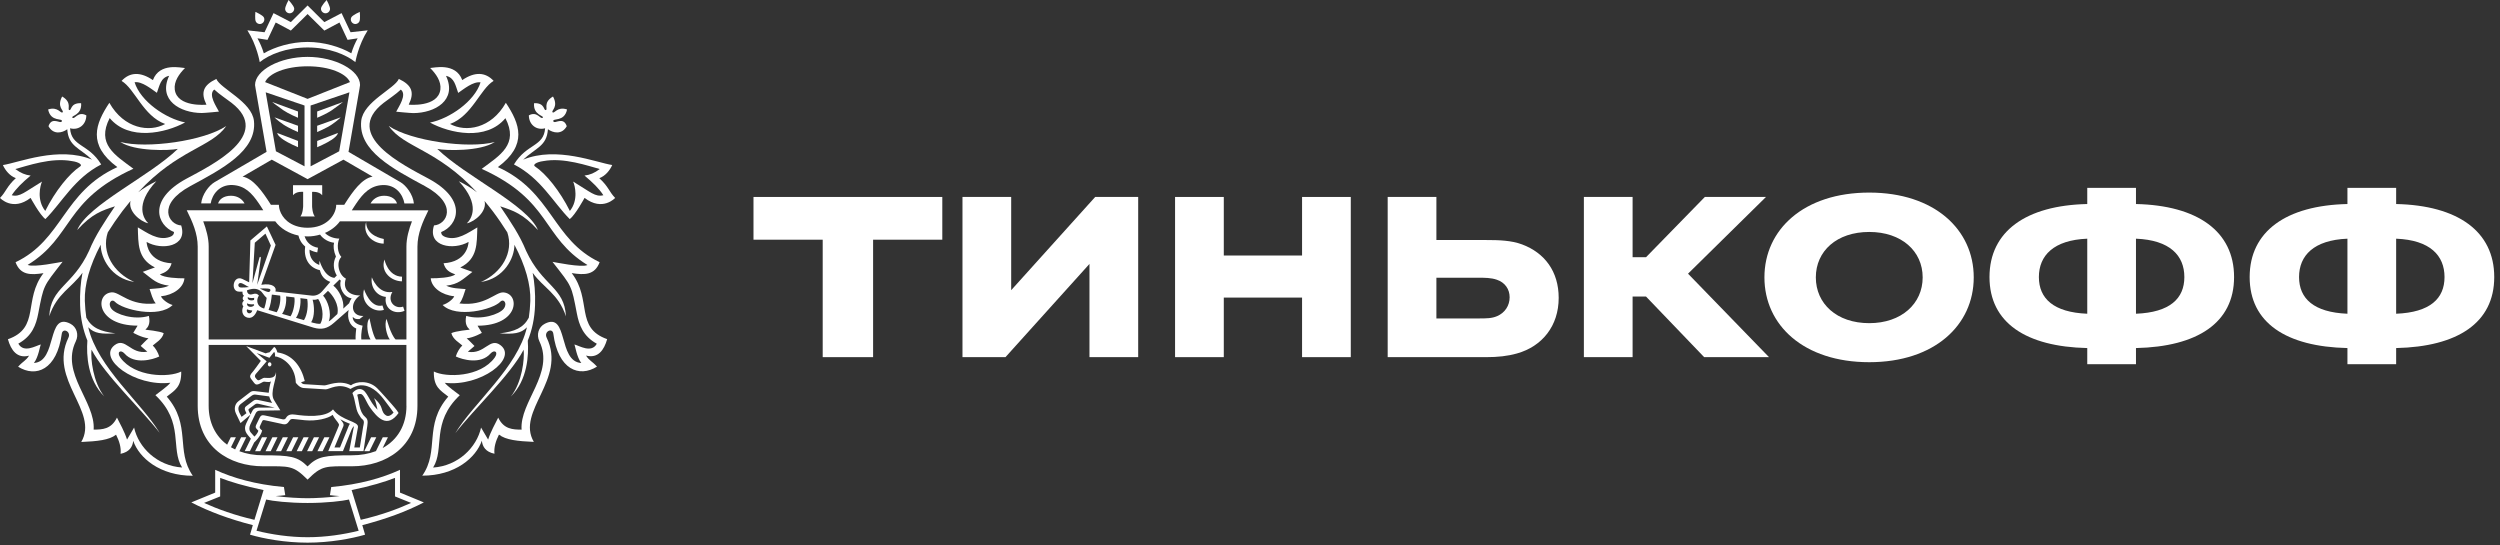
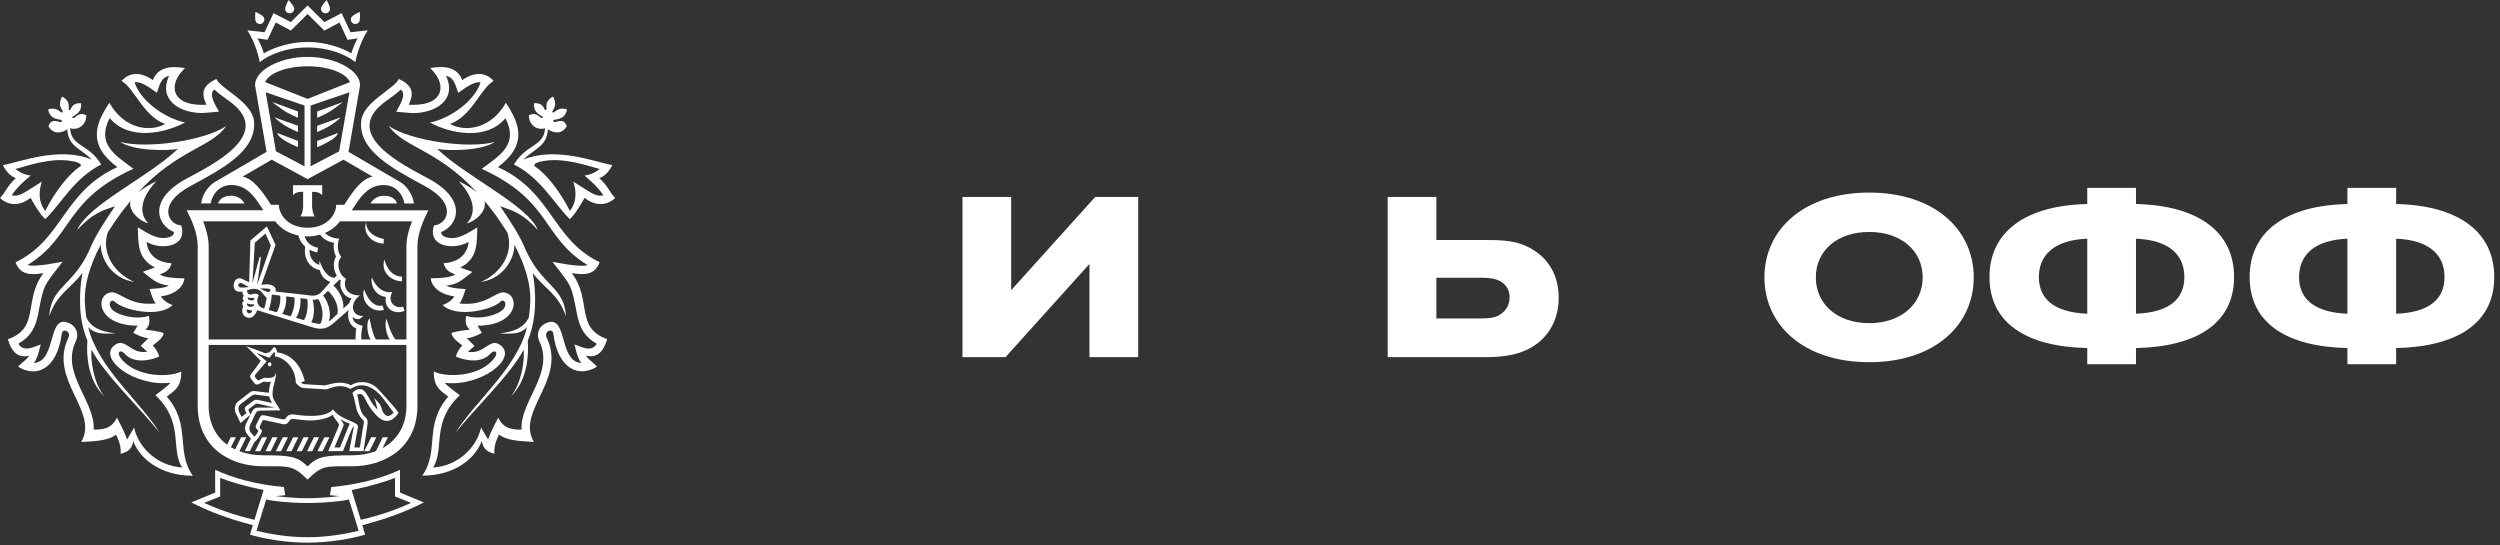
<svg xmlns="http://www.w3.org/2000/svg" width="330" height="72" viewBox="0 0 330 72" fill="none">
  <rect x="0" y="0" width="330" height="72" fill="#333333" stroke="none" />
  <path fill-rule="evenodd" clip-rule="evenodd" d="M22.016 52.357C23.081 51.512 23.965 51.09 23.921 49.044C22.322 49.864 17.786 49.82 15.889 47.207C15.355 46.463 15.926 46.09 16.444 46.676C17.742 48.148 20.144 47.48 21.02 47.058C20.879 46.552 20.49 45.893 20.164 45.611C20.494 45.29 21.422 44.807 21.61 43.979C21.116 43.71 19.192 43.517 19.192 43.517C19.501 43.22 19.887 42.806 19.654 41.7C17.689 42.303 15.259 41.483 14.708 40.755C14.166 40.04 14.72 39.369 15.178 39.843C16.159 40.872 20.988 42.05 22.784 40.261C22.117 40.076 21.381 39.481 21.249 39.111C22.912 38.943 24.238 37.962 24.346 36.74C23.426 36.74 21.691 36.671 21.096 36.229C21.892 35.936 22.398 35.646 22.651 34.754C19.61 34.569 19.369 32.31 19.353 31.936C21.333 33.078 24.82 32.571 23.916 29.758C22.269 29.669 20.61 27.004 25.138 24.556C29.256 22.325 33.936 19.921 33.522 15.962C33.253 13.43 29.087 11.701 28.557 10.419C26.817 11.247 26.468 12.207 27.251 13.819C27.251 13.819 23.374 14.205 23.069 11.818C22.936 10.748 23.651 9.748 24.419 8.98C23.985 8.98 21.064 8.196 20.184 10.575C18.549 9.458 17.147 9.498 16.046 10.68C17.806 11.725 18.895 15.311 21.803 16.368C19.734 17.489 16.388 17.019 14.435 13.57C12.587 16.356 11.523 19.113 15.488 22.06C8.276 25.344 8.329 31.623 2.053 34.613C2.688 36.322 4.03 36.322 5.741 36.056C3.03 39.582 5.34 43.272 1.045 44.779C1.447 46.218 2.254 47.368 3.837 46.946C3.387 47.649 3.09 47.633 2.391 48.405C4.737 49.884 7.521 48.815 8.152 44.068C8.264 43.22 9.429 43.75 9.028 44.582C6.352 50.117 13.117 54.282 10.723 58.342C12.832 58.253 14.443 58.088 15.319 57.377C15.749 58.229 16.01 59.073 15.914 59.905C17.079 59.668 17.505 58.981 17.585 58.185C18.348 60.416 21.08 62.8 25.451 62.8C23.133 59.487 25.29 56.131 22.016 52.357ZM17.701 56.437L16.769 58.024C16.436 56.979 15.829 55.893 15.44 55.122C14.688 56.669 13.503 56.702 12.362 56.71C12.615 53.003 7.959 49.278 10.008 45.048C10.418 44.204 10.149 43.167 9.269 42.721C6.147 41.137 7.593 47.714 4.476 47.914C5.07 47.163 5.295 45.603 5.384 45.467C4.721 45.639 3.134 46.652 2.419 45.358C4.243 44.365 4.765 42.87 5.05 41.37C5.412 39.473 5.581 38.593 5.946 37.813C6.332 36.981 6.947 36.257 8.264 34.549C7.951 34.593 4.444 35.337 3.652 34.967C9.723 31.237 8.357 26.498 17.609 22.273C15.182 20.468 12.704 19.029 14.479 15.584C17.014 18.631 21.831 17.578 24.435 16.163C21.864 15.648 18.549 13.381 17.766 10.857C18.734 10.708 19.991 11.761 20.71 12.252C21.06 11.319 21.197 10.238 22.326 10.005C20.819 13.225 23.792 14.905 26.628 14.917C27.07 14.917 28.902 14.732 28.902 14.732C28.609 14.129 27.424 12.481 28.284 11.818C28.979 12.469 29.806 12.987 30.557 13.566C36.073 17.835 27.938 21.791 24.611 23.587C19.393 26.409 20.791 29.77 22.968 30.626C22.96 31.004 22.727 31.172 22.366 31.293C20.839 31.8 19.409 30.71 18.192 30.011C18.264 32.117 18.119 34.143 20.449 35.301L18.846 35.884C20.224 36.933 20.646 37.487 22.305 37.705C21.53 38.082 20.57 38.074 19.746 38.151C19.955 38.733 20.124 39.526 20.558 40.048C17.163 40.45 15.801 38.513 14.749 38.589C12.507 38.758 12.647 42.978 18.163 42.986L17.593 43.931C17.593 43.931 18.637 44.542 19.598 44.659C19.232 44.956 18.879 45.358 18.569 45.663L19.449 46.423C17.195 46.825 16.56 44.429 15.098 45.583C12.868 47.352 17.782 51.078 22.49 50.523C22.097 51.029 20.988 51.777 20.514 52.164C24.35 55.789 22.458 59.206 24.037 61.71C20.727 61.493 18.276 59.061 17.701 56.437Z" fill="white" />
  <path fill-rule="evenodd" clip-rule="evenodd" d="M11.646 43.196C12.446 44.028 13.41 44.116 15.238 43.999C13.225 43.754 12.096 43.264 11.393 41.929C11.293 41.238 11.225 40.498 11.196 39.711C11.132 37.592 11.831 35.068 13.293 32.302C13.285 34.035 14.655 36.76 17.721 37.214C14.965 36.008 13.346 33.295 14.23 30.67C14.804 29.754 15.451 28.805 16.174 27.844C16.536 27.382 16.889 26.932 17.235 26.518C16.865 27.856 18.484 29.239 19.569 29.472C18.982 28.897 17.721 27.036 20.633 23.921C19.822 24.307 18.922 24.85 18.239 25.38C23.526 19.664 27.877 19.503 29.874 16.625C26.981 18.603 19.32 19.672 15.877 18.736C17.777 20.006 22.353 19.889 23.474 19.652C19.746 23.282 11.598 27.032 10.184 30.369C12.169 28.19 13.454 27.792 15.174 27.233C13.82 29.255 12.602 31.032 11.763 33.094C9.593 37.805 6.693 37.865 6.504 41.748C7.492 38.738 9.501 37.974 10.891 35.996C10.646 37.258 10.529 38.657 10.574 40.273C10.622 42.03 10.975 43.573 11.534 44.956C11.393 46.877 11.562 50.158 13.764 52.324C12.269 50.431 11.948 47.352 12.08 46.15C13.804 49.475 18.717 54.073 21.091 57.16C18.717 53.192 12.896 48.554 11.646 43.196Z" fill="white" />
  <path fill-rule="evenodd" clip-rule="evenodd" d="M66.03 27.234C67.738 27.796 69.028 28.194 71.013 30.373C69.606 27.037 61.447 23.286 57.719 19.656C58.839 19.89 63.42 20.01 65.316 18.74C61.876 19.677 54.215 18.607 51.318 16.63C53.319 19.508 57.666 19.669 62.957 25.384C62.278 24.854 61.379 24.311 60.563 23.925C63.471 27.041 62.214 28.906 61.623 29.481C62.709 29.247 64.327 27.865 63.957 26.526C64.307 26.94 64.66 27.39 65.022 27.853C65.75 28.817 66.392 29.762 66.967 30.678C67.85 33.307 66.228 36.021 63.48 37.223C66.545 36.772 67.919 34.043 67.903 32.31C69.369 35.076 70.068 37.6 70.004 39.719C69.976 40.507 69.908 41.242 69.803 41.938C69.096 43.272 67.967 43.763 65.958 44.008C67.791 44.12 68.751 44.036 69.554 43.204C68.305 48.562 62.483 53.201 60.105 57.172C62.483 54.085 67.389 49.487 69.12 46.162C69.252 47.364 68.931 50.444 67.437 52.337C69.638 50.17 69.807 46.89 69.666 44.968C70.221 43.586 70.571 42.042 70.626 40.286C70.679 38.67 70.554 37.267 70.313 36.009C71.707 37.986 73.712 38.75 74.704 41.761C74.515 37.874 71.615 37.813 69.441 33.102C68.598 31.028 67.385 29.252 66.03 27.234Z" fill="white" />
  <path fill-rule="evenodd" clip-rule="evenodd" d="M75.465 36.048C77.173 36.318 78.514 36.318 79.153 34.609C72.878 31.618 72.931 25.344 65.719 22.056C69.684 19.113 68.615 16.352 66.772 13.566C64.823 17.015 61.464 17.485 59.404 16.364C62.304 15.306 63.401 11.721 65.16 10.676C64.059 9.494 62.653 9.454 61.018 10.571C60.134 8.192 57.218 8.975 56.78 8.975C57.543 9.739 58.266 10.74 58.13 11.813C57.828 14.201 53.952 13.815 53.952 13.815C54.735 12.203 54.385 11.242 52.646 10.415C52.116 11.697 47.954 13.425 47.68 15.958C47.263 19.917 51.951 22.321 56.065 24.552C60.593 27 58.933 29.669 57.291 29.753C56.378 32.567 59.865 33.074 61.85 31.932C61.842 32.306 61.589 34.565 58.548 34.75C58.805 35.642 59.307 35.932 60.102 36.225C59.508 36.671 57.773 36.736 56.856 36.736C56.965 37.958 58.295 38.942 59.958 39.107C59.825 39.477 59.086 40.072 58.423 40.257C60.219 42.046 65.048 40.868 66.028 39.839C66.478 39.364 67.028 40.036 66.49 40.751C65.936 41.483 63.509 42.303 61.54 41.696C61.315 42.797 61.693 43.215 62.003 43.513C62.003 43.513 60.078 43.706 59.58 43.975C59.769 44.803 60.701 45.281 61.026 45.607C60.697 45.888 60.307 46.548 60.166 47.054C61.05 47.48 63.453 48.144 64.743 46.672C65.265 46.09 65.835 46.459 65.301 47.203C63.405 49.815 58.869 49.856 57.266 49.039C57.222 51.086 58.106 51.508 59.17 52.352C55.892 56.127 58.057 59.483 55.74 62.788C60.107 62.788 62.838 60.404 63.602 58.172C63.69 58.965 64.108 59.656 65.269 59.893C65.18 59.061 65.438 58.217 65.864 57.365C66.748 58.076 68.358 58.241 70.467 58.33C68.077 54.269 74.842 50.105 72.159 44.57C71.761 43.738 72.927 43.207 73.039 44.055C73.665 48.803 76.454 49.872 78.804 48.393C78.097 47.621 77.803 47.637 77.353 46.933C78.937 47.355 79.74 46.206 80.145 44.767C75.871 43.264 78.181 39.573 75.465 36.048ZM75.827 45.47C75.911 45.607 76.132 47.166 76.731 47.918C73.609 47.717 75.055 41.141 71.934 42.725C71.054 43.167 70.793 44.204 71.199 45.052C73.24 49.281 68.587 53.007 68.849 56.713C67.7 56.705 66.506 56.673 65.763 55.126C65.381 55.898 64.766 56.983 64.433 58.028L63.501 56.44C62.923 59.069 60.472 61.497 57.169 61.718C58.741 59.217 56.852 55.801 60.693 52.171C60.211 51.786 59.106 51.038 58.708 50.531C63.421 51.086 68.331 47.359 66.1 45.591C64.642 44.437 64 46.833 61.754 46.431L62.634 45.671C62.324 45.366 61.967 44.968 61.601 44.666C62.561 44.55 63.606 43.939 63.606 43.939L63.035 42.994C68.551 42.986 68.684 38.766 66.454 38.597C65.406 38.52 64.04 40.462 60.645 40.056C61.075 39.533 61.252 38.741 61.46 38.158C60.641 38.082 59.673 38.09 58.901 37.712C60.561 37.499 60.978 36.941 62.356 35.895L60.757 35.309C63.083 34.147 62.935 32.125 63.007 30.019C61.794 30.718 60.355 31.803 58.841 31.301C58.48 31.18 58.242 31.011 58.234 30.634C60.416 29.773 61.806 26.417 56.591 23.595C53.269 21.798 45.129 17.843 50.641 13.578C51.397 12.999 52.216 12.477 52.907 11.829C53.771 12.493 52.59 14.141 52.297 14.744C52.297 14.744 54.128 14.929 54.562 14.929C57.403 14.917 60.38 13.236 58.873 10.012C60.002 10.246 60.134 11.335 60.48 12.264C61.203 11.773 62.457 10.724 63.433 10.873C62.641 13.393 59.335 15.664 56.76 16.179C59.359 17.594 64.18 18.647 66.715 15.6C68.491 19.045 66.016 20.484 63.586 22.289C72.842 26.509 71.472 31.253 77.546 34.983C76.763 35.353 73.243 34.609 72.931 34.565C74.256 36.273 74.875 36.997 75.252 37.829C75.622 38.609 75.783 39.485 76.148 41.386C76.437 42.886 76.964 44.381 78.78 45.374C78.068 46.656 76.486 45.643 75.827 45.47Z" fill="white" />
  <path fill-rule="evenodd" clip-rule="evenodd" d="M31.75 55.846L33.072 54.724L32.871 54.322C32.726 54.033 32.802 54.016 32.955 53.904L33.654 53.385C33.815 53.253 33.984 53.269 34.181 53.317L36.274 53.807H34.064C33.554 53.84 33.405 54.037 33.22 54.415L33.068 54.724L32.501 55.89C32.308 56.292 32.208 56.826 32.714 57.429L33.116 57.908L32.304 59.552H32.987L33.55 58.41C33.594 58.37 34.425 57.61 34.602 56.826C34.361 56.629 34.193 56.492 34.325 56.219L34.578 55.672C34.663 55.492 34.691 55.42 34.932 55.464L37.125 55.938C37.398 56.014 37.8 56.135 38.093 55.693C38.395 55.235 38.435 55.283 39.134 55.351L40.255 55.472C41.785 55.617 43.316 55.235 43.911 54.76C44.119 55.235 44.533 55.6 44.727 55.97C44.799 56.107 44.678 56.3 44.586 56.541L43.328 59.548H45.269L46.366 56.806C46.466 56.545 46.615 56.336 46.727 56.231L46.097 59.552H47.98L48.479 56.267C48.587 55.536 48.523 55.303 48.174 55.001C47.39 54.338 47.406 52.947 47.153 52.103C47.286 52.027 47.442 51.987 47.627 52.011C48.037 52.047 48.346 53.096 48.828 53.772C49.792 55.126 51.106 56.622 52.613 54.515C52.468 54.274 52.311 54.057 52.127 53.848L51.705 53.353C51.459 53.08 50.295 51.745 49.809 51.267C48.704 50.154 47.008 50.322 46.333 50.865C44.803 50.061 43.188 50.905 42.806 50.873L40.171 50.713C40.05 50.705 39.869 50.664 39.741 50.459L40.23 50.299C39.773 48.389 38.62 46.793 36.607 46.516C36.607 46.516 36.49 45.913 36.181 45.796L35.578 46.504C35.41 46.528 35.225 46.58 35.072 46.644L32.501 45.688L34.429 47.638C34.429 47.638 33.429 49.056 33.144 49.346C32.955 49.611 32.971 49.816 33.184 50.069L33.558 50.56C33.751 50.813 33.964 50.804 34.273 50.648L34.695 50.427C34.88 50.274 35.498 50.575 35.763 50.335C35.595 50.889 35.51 51.424 35.47 51.846L33.739 51.637C33.361 51.584 33.188 51.637 32.959 51.818L31.481 52.956C30.999 53.325 30.85 53.965 31.147 54.587L31.75 55.846ZM46.052 56.171L44.879 59.065H44.148L45.321 56.263C45.441 55.902 45.213 55.733 44.919 55.339C45.353 55.584 45.666 55.745 46.192 55.946C46.148 56.027 46.093 56.071 46.052 56.171ZM34.739 49.904L34.406 50.081C34.172 50.214 34.056 50.274 33.855 50.025L33.71 49.84C33.638 49.751 33.614 49.538 33.763 49.37L35.201 47.693L33.875 46.604L35.562 47.228L36.181 46.455C36.362 46.608 36.298 47.054 36.298 47.054C36.981 47.054 38.969 48.044 39.046 50.52C39.046 50.52 39.496 51.182 40.07 51.218L42.999 51.396C43.485 51.396 44.698 50.471 46.257 51.344C46.651 51.106 47.073 50.917 47.507 50.869C48.881 50.769 49.893 51.725 50.644 52.69C51.194 53.389 51.95 54.459 51.95 54.459C51.625 54.844 51.307 54.974 51.038 54.877C50.632 54.668 50.499 54.342 50.371 53.888C50.166 53.169 49.374 52.553 49.374 52.553C49.644 53.036 49.7 53.583 49.828 54.085C48.684 52.952 48.467 51.569 47.667 51.376C47.314 51.287 46.9 51.44 46.518 51.882C46.92 52.819 46.9 53.904 47.314 54.632C47.627 55.174 47.695 55.222 47.836 55.343C48.174 55.584 47.985 56.023 47.932 56.34L47.498 59.061H46.767L47.25 56.4C47.398 55.588 45.12 55.588 43.955 54.041C42.963 55.203 40.179 54.913 38.973 54.732C38.487 54.659 38.013 54.692 37.748 55.17C37.591 55.439 37.33 55.359 37.169 55.319L34.972 54.844C34.586 54.756 34.417 54.833 34.249 55.186L33.811 56.095C33.714 56.307 33.718 56.465 33.895 56.637L34.104 56.858C33.98 57.293 33.582 57.627 33.582 57.627L33.104 57.087C32.871 56.814 32.859 56.42 33.044 56.034L33.755 54.547C33.839 54.382 33.992 54.205 34.289 54.205L37.005 54.165L36.173 52.811C35.554 51.794 36.583 49.98 36.426 49.124C36.342 50.27 34.956 49.748 34.739 49.904ZM31.79 53.321L33.076 52.34C33.305 52.168 33.457 52.055 33.718 52.087L35.534 52.328C35.635 52.763 35.924 53.188 35.924 53.188L33.992 52.782C33.718 52.75 33.638 52.763 33.381 52.947L32.465 53.639C32.284 53.78 32.276 54.005 32.381 54.226L32.529 54.543L31.89 55.025L31.645 54.567C31.396 54.081 31.38 53.635 31.79 53.321Z" fill="white" />
  <path fill-rule="evenodd" clip-rule="evenodd" d="M37.389 18.426C38.092 18.912 39.338 19.431 39.338 19.431V18.603L36.594 17.553C36.594 17.553 36.594 17.891 37.389 18.426Z" fill="white" />
  <path fill-rule="evenodd" clip-rule="evenodd" d="M39.336 17.43V16.601L36.223 15.488C36.223 15.488 36.592 15.882 37.388 16.424C38.091 16.907 39.336 17.43 39.336 17.43Z" fill="white" />
  <path fill-rule="evenodd" clip-rule="evenodd" d="M39.335 15.548V14.716L35.924 13.462C35.924 13.462 36.591 14 37.386 14.543C38.089 15.029 39.335 15.548 39.335 15.548Z" fill="white" />
  <path fill-rule="evenodd" clip-rule="evenodd" d="M48.916 26.856H52.403C52.259 26.349 51.717 25.839 50.7 25.839C49.736 25.839 49.157 26.393 48.916 26.856Z" fill="white" />
  <path fill-rule="evenodd" clip-rule="evenodd" d="M45.268 13.462L41.865 14.716V15.548C41.865 15.548 43.111 15.029 43.814 14.543C44.605 14 45.268 13.462 45.268 13.462Z" fill="white" />
  <path fill-rule="evenodd" clip-rule="evenodd" d="M44.605 17.553L41.865 18.607V19.435C41.865 19.435 43.111 18.912 43.814 18.43C44.605 17.891 44.605 17.553 44.605 17.553Z" fill="white" />
  <path fill-rule="evenodd" clip-rule="evenodd" d="M44.977 15.488L41.863 16.601V17.43C41.863 17.43 43.113 16.911 43.812 16.428C44.607 15.882 44.977 15.488 44.977 15.488Z" fill="white" />
  <path fill-rule="evenodd" clip-rule="evenodd" d="M30.492 25.839C29.476 25.839 28.934 26.349 28.789 26.856H32.28C32.031 26.393 31.461 25.839 30.492 25.839Z" fill="white" />
  <path fill-rule="evenodd" clip-rule="evenodd" d="M47.526 11.227C47.526 9.265 44.232 7.509 40.596 7.509C36.96 7.509 33.666 9.265 33.666 11.227L33.742 11.709L35.188 20.042L28.318 24.05C27.587 24.48 26.671 25.662 26.555 26.851H27.808C28.017 25.662 28.953 24.343 30.709 24.424C32.296 24.508 33.236 25.473 34.168 26.851L34.409 27.213L34.754 27.756H24.65C25.394 29.247 26.097 30.831 26.097 32.547V53.566C26.097 58.973 30.247 61.549 34.742 61.549C38.214 61.549 38.684 61.393 40.6 63.31C42.508 61.393 42.978 61.549 46.457 61.549C50.949 61.549 55.103 58.973 55.103 53.566V32.551C55.103 30.835 55.806 29.251 56.55 27.76H46.438L46.787 27.217L47.028 26.855C47.956 25.477 48.9 24.512 50.487 24.428C52.234 24.347 53.179 25.666 53.383 26.855H54.633C54.521 25.666 53.601 24.48 52.873 24.054L46.003 20.046L47.454 11.713L47.526 11.227ZM35.072 12.184L40.198 13.928V21.955L36.422 19.97L35.072 12.184ZM36.333 29.215C37.008 30.14 38.101 30.823 39.395 31.088C39.503 31.575 39.768 32.109 40.282 32.539C40.07 33.974 40.684 35.313 42.227 35.667C42.387 36.398 42.842 36.949 43.601 37.21L42.528 38.448C42.118 38.923 41.584 39.075 41.142 39.019L36.353 38.476C36.562 37.946 36.008 37.331 34.493 37.592L36.377 32.326L35.228 29.886L33.051 31.743L32.89 37.267L31.966 36.812C30.749 36.29 30.395 38.489 31.552 38.496L32.011 38.501C31.982 38.726 32.051 38.975 32.227 39.051C32.011 39.144 31.946 39.554 32.219 39.698C31.942 39.827 31.906 40.245 32.127 40.426C31.886 40.832 31.85 41.712 32.689 41.933C33.377 42.114 33.806 41.375 33.947 40.944L41.395 43.252C42.452 43.553 43.199 43.385 44.075 42.617L46.019 40.916C45.775 42.03 46.176 43.031 47.024 43.364C47.024 43.364 46.903 44.365 46.939 44.812H27.547V32.551C27.547 31.41 27.218 30.268 26.824 29.215H36.333ZM44.344 33.866C43.934 34.65 43.974 35.55 44.456 36.366L44.135 36.68C42.737 36.507 42.187 34.42 42.187 34.42C42.158 34.609 42.143 34.79 42.147 34.975C41.331 34.674 40.817 33.95 40.857 32.957C41.166 33.13 41.512 33.251 41.882 33.315L41.978 32.704C41.002 32.535 40.431 31.924 40.215 31.201C40.166 31.197 40.126 31.185 40.082 31.181C40.255 31.193 40.427 31.209 40.604 31.209C41.183 31.209 41.733 31.12 42.247 30.968C42.653 31.546 43.372 31.96 44.095 32.041C43.978 32.523 44.035 33.122 44.344 33.866ZM46.413 39.381C46.272 39.57 46.16 39.787 46.088 40.024L45.308 40.739C45.465 39.598 44.698 38.251 43.999 37.701L44.826 36.889L44.991 37.057C44.714 37.785 45.256 39.212 46.413 39.381ZM42.648 39.023L43.292 38.392C43.942 38.963 44.802 40.237 44.533 41.451L43.834 42.094C43.689 42.235 43.541 42.335 43.388 42.428C43.826 41.346 43.267 39.682 42.648 39.023ZM41.267 39.558H41.287C41.52 39.594 41.769 39.554 41.994 39.461C42.484 40.161 42.865 41.752 42.279 42.745C41.946 42.753 41.62 42.693 41.315 42.605L41.074 42.532C41.568 41.765 41.499 40.406 41.267 39.558ZM39.648 39.357L40.552 39.469C40.697 40.221 40.6 41.519 40.122 42.259L39.069 41.953C39.531 41.326 39.748 40.036 39.648 39.357ZM37.764 39.128L38.86 39.256C38.969 39.859 38.764 41.141 38.35 41.752L37.233 41.431C37.679 40.84 37.84 39.799 37.764 39.128ZM33.324 38.834C32.814 38.999 32.589 38.629 32.609 38.316C33.609 37.95 34.055 38.187 34.349 38.372C34.618 38.541 34.843 39.023 35.204 39.325C35.144 39.735 35.02 40.33 34.871 40.727C33.846 40.466 33.794 39.562 34.176 39.011C33.963 38.762 33.738 38.697 33.324 38.834ZM32.609 40.832C32.609 40.832 32.914 40.961 33.3 40.989C33.256 41.202 33.091 41.403 32.83 41.346C32.613 41.298 32.517 41.033 32.609 40.832ZM31.601 37.898C31.348 37.729 31.46 37.359 31.741 37.359C32.051 37.367 32.46 37.717 32.866 37.89C32.866 37.89 31.802 38.034 31.601 37.898ZM32.641 40.028C32.862 40.241 33.525 40.161 33.525 40.161L33.549 40.293C33.26 40.679 32.456 40.506 32.641 40.028ZM33.533 39.59C33.059 39.779 32.573 39.522 32.722 39.216C32.943 39.417 33.557 39.317 33.557 39.317L33.533 39.59ZM34.232 34.071L33.324 37.379L33.633 32.041L35.04 30.839L35.755 32.411L33.947 37.596L34.425 34.107C34.469 33.858 34.272 33.83 34.232 34.071ZM34.296 38.083C34.296 38.083 35.309 38.034 35.594 38.143C35.803 38.231 35.662 38.585 35.389 38.545C35.104 38.509 34.296 38.083 34.296 38.083ZM35.883 38.886L36.984 39.023C37.069 39.626 36.912 40.647 36.518 41.218L35.453 40.908C35.735 40.237 35.803 39.606 35.883 38.886ZM53.653 53.57C53.653 56.127 52.471 58.068 50.507 59.146L51.21 57.715H50.527L49.623 59.548C48.687 59.901 47.627 60.099 46.453 60.099C42.87 60.099 41.922 60.243 40.596 61.566C39.266 60.243 38.318 60.099 34.738 60.099C33.573 60.099 32.513 59.91 31.581 59.556H31.605L32.509 57.715H31.83L31.038 59.327C30.849 59.239 30.665 59.142 30.488 59.037L31.139 57.715H30.464L29.982 58.699C28.447 57.57 27.543 55.801 27.543 53.57V45.531H53.645V53.57H53.653ZM54.38 29.215C53.974 30.268 53.648 31.41 53.648 32.551V44.812H52.223C51.575 44.184 51.029 42.094 51.029 42.094C50.676 42.846 51.082 44.369 51.459 44.812H49.623C49.169 44.196 48.776 42.018 48.776 42.018C48.225 42.645 48.574 44.337 48.916 44.812H47.695C47.618 43.939 47.867 42.99 47.867 42.99C47.229 42.874 46.55 42.536 46.554 41.829C46.875 42.13 47.008 42.126 47.454 42.118L47.972 41.708C46.253 41.765 46.172 39.875 47.538 38.991C46.176 39.035 45.16 38.223 45.654 36.776C44.685 36.274 44.344 34.634 45.059 33.914C44.541 33.351 44.456 32.246 44.786 31.494C44.099 31.494 43.328 31.221 42.898 30.751C42.865 30.767 42.825 30.779 42.789 30.791C43.649 30.441 44.376 29.894 44.866 29.219H54.38V29.215ZM49.181 23.314C47.767 23.559 46.55 25.292 45.554 26.855L45.441 27.036H44.376L44.372 27.221C44.264 28.427 43.119 30.063 40.596 30.063C39.431 30.063 38.551 29.705 37.948 29.219C37.426 28.793 37.097 28.266 36.936 27.764C36.876 27.583 36.84 27.398 36.823 27.221L36.815 27.036H35.759L35.646 26.855C34.646 25.296 33.429 23.563 32.019 23.314L35.871 21.075L40.604 23.648L45.329 21.075L49.181 23.314ZM44.77 19.97L40.998 21.955V13.928L46.124 12.184L44.77 19.97ZM40.6 13.052L34.995 10.837C35.469 9.711 37.667 8.751 40.6 8.751C43.528 8.751 45.722 9.711 46.196 10.837L40.6 13.052Z" fill="white" />
  <path fill-rule="evenodd" clip-rule="evenodd" d="M53.055 37.138L53.067 36.523C51.183 36.478 50.749 34.256 50.749 34.256C50.199 35.892 51.636 37.114 53.055 37.138Z" fill="white" />
  <path fill-rule="evenodd" clip-rule="evenodd" d="M50.676 40.904L50.488 40.322C48.881 40.732 48.049 38.183 48.049 38.183C47.535 40.036 49.327 41.347 50.676 40.904Z" fill="white" />
  <path fill-rule="evenodd" clip-rule="evenodd" d="M51.793 38.541C49.873 38.846 49.085 36.611 49.085 36.611C48.873 37.829 49.66 39.063 50.934 39.192C50.644 40.78 52.119 41.596 53.397 41.029L53.212 40.474C52.103 40.848 51.062 39.751 51.793 38.541Z" fill="white" />
  <path fill-rule="evenodd" clip-rule="evenodd" d="M50.644 32.161L50.66 31.546C48.124 31.024 48.337 29.279 48.337 29.279C47.791 30.923 49.229 32.137 50.644 32.161Z" fill="white" />
  <path fill-rule="evenodd" clip-rule="evenodd" d="M34.582 57.715L33.674 59.555H34.357L35.261 57.715H34.582Z" fill="white" />
  <path fill-rule="evenodd" clip-rule="evenodd" d="M35.953 57.715L35.049 59.555H35.736L36.632 57.715H35.953Z" fill="white" />
  <path fill-rule="evenodd" clip-rule="evenodd" d="M41.439 57.715L40.535 59.555H41.214L42.122 57.715H41.439Z" fill="white" />
  <path fill-rule="evenodd" clip-rule="evenodd" d="M42.814 57.715L41.902 59.555H42.589L43.489 57.715H42.814Z" fill="white" />
  <path fill-rule="evenodd" clip-rule="evenodd" d="M40.072 57.715L39.164 59.555H39.847L40.751 57.715H40.072Z" fill="white" />
  <path fill-rule="evenodd" clip-rule="evenodd" d="M48.086 59.555H48.769L49.673 57.715H48.989L48.086 59.555Z" fill="white" />
  <path fill-rule="evenodd" clip-rule="evenodd" d="M37.326 57.715L36.422 59.555H37.105L38.009 57.715H37.326Z" fill="white" />
  <path fill-rule="evenodd" clip-rule="evenodd" d="M38.693 57.715L37.789 59.555H38.476L39.38 57.715H38.693Z" fill="white" />
  <path fill-rule="evenodd" clip-rule="evenodd" d="M35.59 47.819C35.466 47.819 35.357 47.939 35.357 48.096C35.357 48.248 35.466 48.373 35.59 48.373C35.719 48.373 35.831 48.248 35.831 48.096C35.828 47.939 35.719 47.819 35.59 47.819Z" fill="white" />
  <path fill-rule="evenodd" clip-rule="evenodd" d="M40.601 6.266C43.413 6.266 45.667 7.199 46.909 8.2C46.909 8.2 47.282 5.965 48.54 4.003L46.274 4.256L45.089 1.732L42.81 2.918L40.601 0.723L38.391 2.918L36.105 1.732L34.92 4.256L32.654 4.003C33.916 5.965 34.285 8.2 34.285 8.2C35.531 7.199 37.789 6.266 40.601 6.266ZM35.31 5.261L36.391 2.97L38.391 4.035L40.601 1.853L42.81 4.035L44.811 2.97L45.88 5.261L47.21 5.056C46.868 5.695 46.611 6.254 46.374 7.038C44.92 6.19 42.759 5.535 40.601 5.535C38.435 5.535 36.278 6.19 34.824 7.038C34.583 6.254 34.33 5.695 33.984 5.056L35.31 5.261Z" fill="white" />
  <path fill-rule="evenodd" clip-rule="evenodd" d="M42.914 1.753C43.244 1.781 43.537 1.532 43.565 1.206C43.598 0.876 43.116 0 43.116 0C43.116 0 42.396 0.776 42.372 1.105C42.34 1.427 42.59 1.72 42.914 1.753Z" fill="white" />
  <path fill-rule="evenodd" clip-rule="evenodd" d="M46.626 3.099C46.919 3.256 47.276 3.14 47.434 2.846C47.594 2.557 47.489 1.564 47.489 1.564C47.489 1.564 46.533 1.994 46.377 2.287C46.224 2.577 46.336 2.939 46.626 3.099Z" fill="white" />
  <path fill-rule="evenodd" clip-rule="evenodd" d="M38.283 1.753C38.616 1.72 38.861 1.431 38.833 1.105C38.801 0.776 38.09 0 38.09 0C38.09 0 37.612 0.88 37.64 1.206C37.664 1.532 37.957 1.781 38.283 1.753Z" fill="white" />
  <path fill-rule="evenodd" clip-rule="evenodd" d="M34.574 3.099C34.868 2.939 34.976 2.577 34.824 2.287C34.671 1.994 33.711 1.564 33.711 1.564C33.711 1.564 33.61 2.557 33.771 2.846C33.92 3.14 34.281 3.256 34.574 3.099Z" fill="white" />
  <path fill-rule="evenodd" clip-rule="evenodd" d="M79.107 23.519C79.898 23.238 80.509 22.482 80.814 21.782C78.802 21.493 73.454 19.246 69.059 21.075C70.706 19.511 72.185 19.311 72.326 17.059C73.008 17.55 74.161 17.827 74.812 16.657C74.359 15.319 73.214 16.404 73.052 16.034C72.827 15.52 74.495 16.191 74.852 14.451C73.555 14.004 73.169 15.066 72.936 14.82C72.723 14.587 73.76 14.141 72.996 12.738C71.646 13.53 72.349 14.418 72.065 14.519C71.719 14.656 71.992 13.566 70.497 13.618C70.349 15.222 71.899 15.275 71.646 15.528C71.337 15.837 70.935 14.607 69.807 15.23C69.826 16.525 70.875 17.236 71.956 16.931C71.779 19.391 69.521 18.933 67.842 21.706C71.402 23.531 73.012 26.715 75.202 28.918C75.925 28.403 77.162 26.12 77.162 26.12C79.533 27.957 81.2 26.128 81.2 26.128C80.384 25.292 80.352 24.657 79.107 23.519ZM75.652 23.965C75.897 24.508 76.383 26.401 75.222 27.844C73.9 25.203 72.084 22.94 70.614 21.963C70.293 21.755 70.79 21.389 71.699 21.268C74.435 20.75 77.644 21.907 79.171 22.313C78.46 22.844 77.882 23.085 77.154 23.173C78.263 24.106 79.075 24.894 79.645 25.77C78.572 26.039 77.966 25.36 75.652 23.965Z" fill="white" />
  <path fill-rule="evenodd" clip-rule="evenodd" d="M52.798 65.022V62.016C50.476 63.081 47.523 63.945 43.723 64.287L43.549 65.36C43.871 65.404 44.281 65.445 44.828 65.481C43.421 65.674 41.601 65.766 40.605 65.766C39.604 65.766 37.788 65.674 36.378 65.481C36.921 65.445 37.331 65.404 37.652 65.36L37.479 64.287C33.679 63.945 30.722 63.081 28.404 62.016V65.022L25.254 66.317C27.588 67.53 30.272 68.52 33.373 69.319L33.004 70.578C34.779 71.1 37.62 71.631 40.596 71.631C43.574 71.631 46.41 71.096 48.19 70.578L47.824 69.319C50.922 68.52 53.614 67.53 55.948 66.317L52.798 65.022ZM26.937 66.385L29.062 65.529V63.081C30.428 63.608 32.22 64.154 34.791 64.689L33.586 68.616C30.963 68.013 28.733 67.201 26.937 66.385ZM40.601 70.912C38.202 70.912 35.86 70.553 33.859 70.059L35.133 65.939C35.977 66.136 38.09 66.393 40.601 66.393C43.115 66.393 45.217 66.132 46.065 65.939L47.342 70.059C45.333 70.553 42.995 70.912 40.601 70.912ZM47.619 68.616L46.414 64.689C48.985 64.158 50.777 63.608 52.143 63.081V65.529L54.264 66.385C52.469 67.201 50.247 68.013 47.619 68.616Z" fill="white" />
  <path fill-rule="evenodd" clip-rule="evenodd" d="M4.038 26.12C4.038 26.12 5.275 28.403 5.994 28.918C8.188 26.719 9.803 23.535 13.358 21.706C11.675 18.933 9.417 19.399 9.248 16.931C10.329 17.236 11.373 16.521 11.398 15.23C10.265 14.607 9.863 15.845 9.558 15.528C9.305 15.267 10.851 15.222 10.707 13.618C9.212 13.57 9.485 14.656 9.136 14.519C8.855 14.418 9.558 13.526 8.204 12.738C7.444 14.145 8.485 14.587 8.268 14.82C8.039 15.066 7.645 14.008 6.352 14.451C6.701 16.191 8.377 15.52 8.151 16.034C7.991 16.404 6.85 15.319 6.4 16.657C7.043 17.831 8.2 17.554 8.879 17.063C9.023 19.319 10.498 19.507 12.149 21.075C7.75 19.246 2.403 21.493 0.382 21.787C0.691 22.482 1.302 23.238 2.093 23.511C0.848 24.661 0.816 25.296 0 26.128C0 26.128 1.663 27.957 4.038 26.12ZM1.547 25.774C2.121 24.898 2.929 24.106 4.046 23.177C3.314 23.085 2.74 22.844 2.025 22.313C3.556 21.907 6.769 20.745 9.509 21.268C10.409 21.389 10.916 21.755 10.586 21.963C9.116 22.94 7.296 25.203 5.974 27.844C4.817 26.401 5.307 24.512 5.544 23.969C3.234 25.36 2.631 26.039 1.547 25.774Z" fill="white" />
  <path fill-rule="evenodd" clip-rule="evenodd" d="M38.678 24.444V25.766C39.132 25.215 40.015 25.324 40.015 25.324V27.233C40.015 27.233 39.983 28.174 39.654 28.576H40.606H41.558C41.225 28.174 41.197 27.233 41.197 27.233V25.328C41.197 25.328 42.077 25.22 42.53 25.77V24.448H40.606H38.678V24.444Z" fill="white" />
-   <path d="M115.249 47.143V31.64H124.384V25.999H99.461V31.64H108.597V47.143H115.249Z" fill="white" />
  <path d="M133.477 38.303V25.999H127.047V47.143H132.723L143.81 34.838V47.143H150.24V25.999H144.564L133.477 38.303Z" fill="white" />
-   <path d="M171.873 39.281V47.143H178.303V25.999H171.873V33.728H161.54V25.999H155.109V47.143H161.54V39.281H171.873Z" fill="white" />
  <path d="M196.212 47.143C197.676 47.143 199.006 47.01 200.248 46.654C203.574 45.722 205.747 43.012 205.747 39.325C205.747 35.816 203.885 33.373 200.913 32.262C199.494 31.729 197.809 31.684 196.212 31.684H189.604V25.999H183.174V47.143H196.212ZM195.104 36.66C195.99 36.66 196.833 36.66 197.587 36.926C198.651 37.282 199.272 38.17 199.272 39.236C199.272 40.347 198.651 41.279 197.632 41.724C196.922 42.035 196.212 42.035 195.104 42.035H189.604V36.66H195.104Z" fill="white" />
-   <path d="M217.277 39.147L224.949 47.143H233.508L222.82 36.127L233.109 25.999H225.038L217.277 33.95H215.503V25.999H209.072V47.143H215.503V39.147H217.277Z" fill="white" />
  <path d="M246.741 25.421C238.093 25.421 232.904 30.307 232.904 36.615C232.904 42.923 238.093 47.81 246.741 47.81C255.345 47.81 260.533 42.923 260.533 36.615C260.533 30.307 255.345 25.421 246.741 25.421ZM246.741 42.657C242.439 42.657 239.69 40.08 239.69 36.615C239.69 33.15 242.439 30.618 246.741 30.618C250.998 30.618 253.792 33.15 253.792 36.615C253.792 40.08 250.998 42.657 246.741 42.657Z" fill="white" />
  <path d="M281.949 24.799H275.518V26.931C267.447 27.109 262.613 30.529 262.613 36.571C262.613 42.612 267.447 45.766 275.518 45.944V48.076H281.949V45.944C290.064 45.766 294.898 42.612 294.898 36.571C294.898 30.529 290.064 27.109 281.949 26.931V24.799ZM275.518 41.413C271.083 41.235 269.132 39.414 269.132 36.571C269.132 33.728 271.083 31.684 275.518 31.507V41.413ZM281.949 31.507C286.428 31.684 288.335 33.728 288.335 36.571C288.335 39.414 286.428 41.235 281.949 41.413V31.507Z" fill="white" />
  <path d="M316.291 24.799H309.861V26.931C301.789 27.109 296.955 30.529 296.955 36.571C296.955 42.612 301.789 45.766 309.861 45.944V48.076H316.291V45.944C324.406 45.766 329.24 42.612 329.24 36.571C329.24 30.529 324.406 27.109 316.291 26.931V24.799ZM309.861 41.413C305.426 41.235 303.475 39.414 303.475 36.571C303.475 33.728 305.426 31.684 309.861 31.507V41.413ZM316.291 31.507C320.77 31.684 322.677 33.728 322.677 36.571C322.677 39.414 320.77 41.235 316.291 41.413V31.507Z" fill="white" />
</svg>